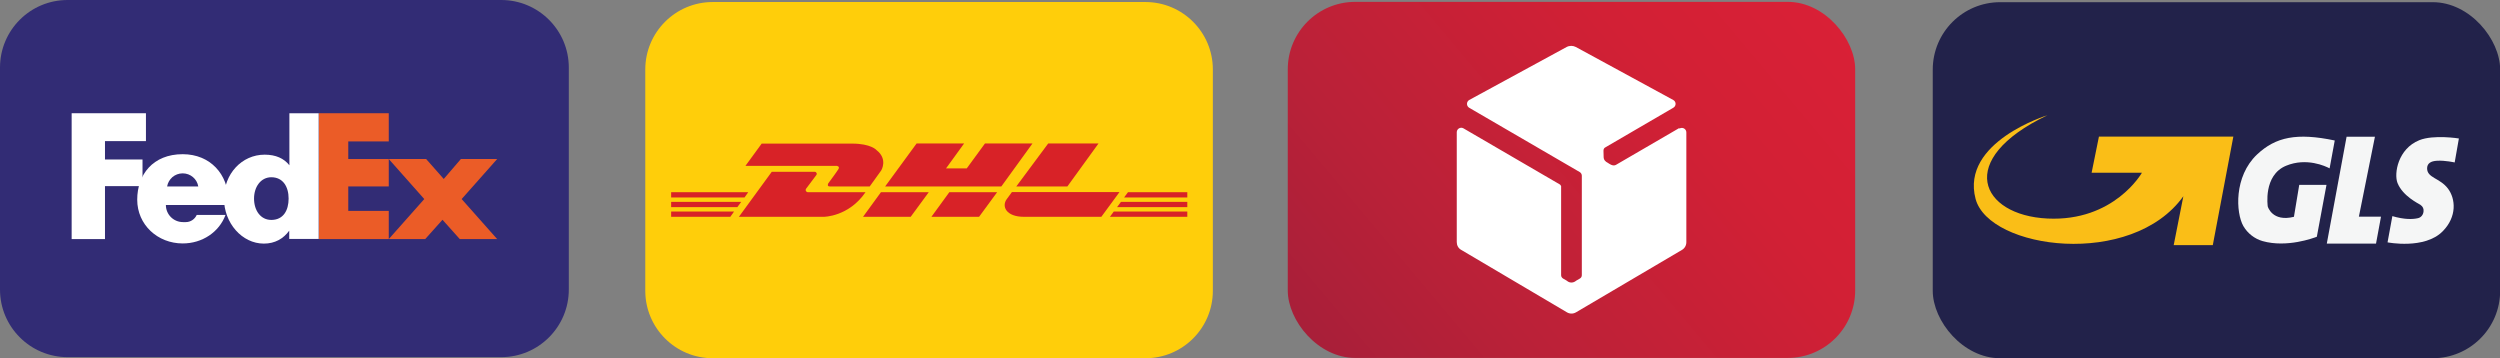
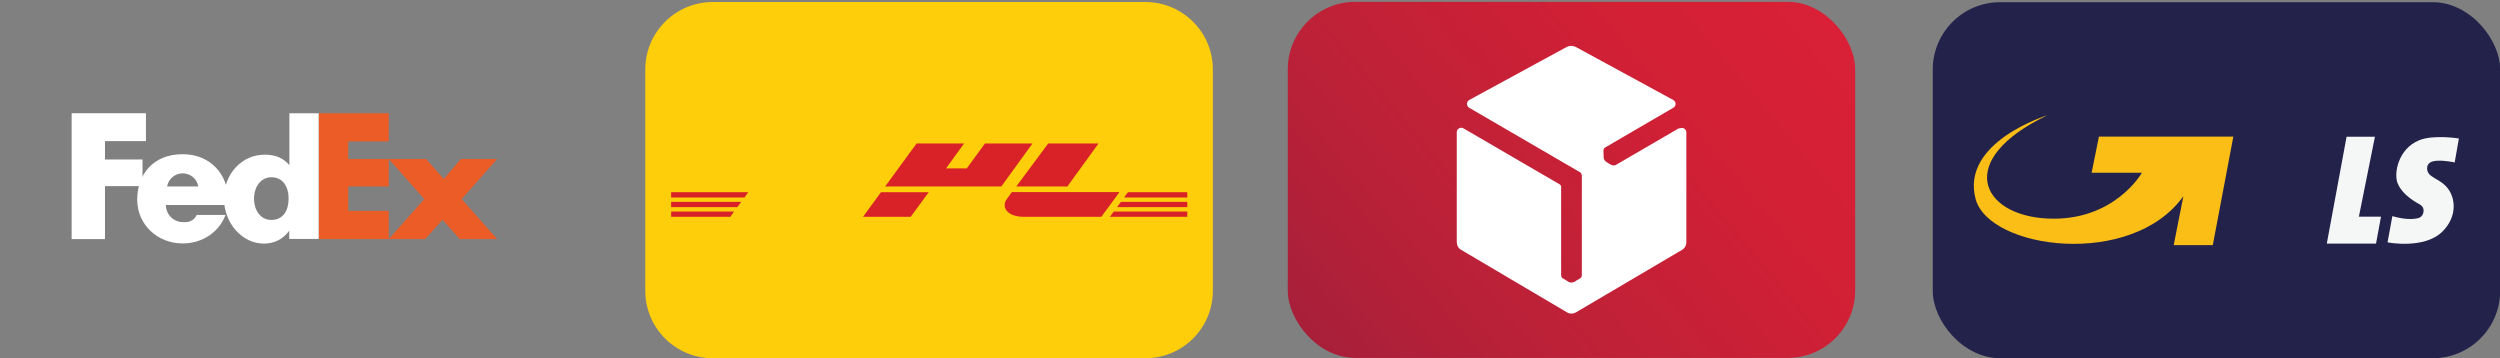
<svg xmlns="http://www.w3.org/2000/svg" id="Warstwa_1" viewBox="0 0 160.51 23">
  <rect x="0" y="0" width="160.51" height="23" fill="#808080" stroke="none" />
  <defs>
    <style>.cls-1{fill:#322c75;}.cls-1,.cls-2,.cls-3,.cls-4,.cls-5,.cls-6,.cls-7,.cls-8,.cls-9{stroke-width:0px;}.cls-2{fill:#eb5c27;}.cls-3{fill:#f5f6f6;}.cls-4{fill:#ffce0a;}.cls-5{fill:#fabe17;}.cls-10{isolation:isolate;}.cls-6{fill:#d82227;}.cls-7{fill:#fff;}.cls-8{fill:url(#Gradient_bez_nazwy_2);}.cls-9{fill:#22224a;}</style>
    <linearGradient id="Gradient_bez_nazwy_2" x1="85.94" y1="8.85" x2="115.86" y2="33.96" gradientTransform="translate(0 32.96) scale(1 -1)" gradientUnits="userSpaceOnUse">
      <stop offset="0" stop-color="#a81f39" />
      <stop offset=".27" stop-color="#ba2138" />
      <stop offset=".72" stop-color="#d22035" />
      <stop offset="1" stop-color="#d92036" />
    </linearGradient>
  </defs>
  <g class="cls-10">
    <g id="Layer_1">
-       <path class="cls-1" d="M4.34,0h27.84c2.39,0,4.34,1.94,4.34,4.34v14.25c0,2.39-1.94,4.34-4.34,4.34H4.34c-2.39,0-4.34-1.94-4.34-4.34V4.34C0,1.94,1.94,0,4.34,0Z" />
      <polygon class="cls-7" points="9.37 9.06 9.37 7.27 6.74 7.27 4.6 7.27 4.6 15.35 6.74 15.35 6.74 11.95 9.15 11.95 9.15 10.24 6.74 10.24 6.74 9.06 9.37 9.06" />
      <path class="cls-7" d="M14.63,13.16c.01-.11.02-.23.02-.34,0-1.61-1.14-2.92-2.92-2.92-1.91,0-2.92,1.31-2.92,2.92s1.31,2.81,2.92,2.81c1.26,0,2.34-.73,2.75-1.83h-1.85c-.12.27-.39.46-.7.46h-.18c-.61,0-1.1-.49-1.1-1.1h3.98ZM11.07,11.37c.18-.15.41-.24.66-.24.5,0,.92.36,1,.84h-2c.04-.24.17-.45.34-.6h0Z" />
      <polygon class="cls-2" points="24.96 9.08 24.96 7.27 20.47 7.27 20.47 15.35 24.96 15.35 24.96 13.54 22.36 13.54 22.36 11.97 24.96 11.97 24.96 10.21 22.36 10.21 22.36 9.08 24.96 9.08" />
      <path class="cls-7" d="M18.58,7.27v3.34c-.35-.44-.87-.68-1.59-.68-1.46,0-2.61,1.23-2.61,2.81s1.16,2.9,2.56,2.9c.72,0,1.26-.32,1.63-.83v.53h1.89V7.27h-1.89,0ZM17.42,14.12c-.69,0-1.11-.61-1.11-1.37s.44-1.37,1.11-1.37c.75,0,1.11.61,1.11,1.37s-.34,1.37-1.11,1.37Z" />
      <polygon class="cls-2" points="29.64 12.78 31.92 15.35 29.52 15.35 28.41 14.11 27.3 15.35 24.96 15.35 27.24 12.78 24.96 10.21 27.36 10.21 28.49 11.49 29.59 10.21 31.92 10.21 29.64 12.78" />
      <path class="cls-4" d="M77.87,18.67c0,2.39-1.94,4.33-4.33,4.33h-27.78c-2.39,0-4.33-1.94-4.33-4.33V4.46c0-2.39,1.94-4.33,4.33-4.33h27.78c2.39,0,4.33,1.94,4.33,4.33" />
      <polygon class="cls-6" points="47.8 12.68 43.09 12.68 43.09 12.34 48.04 12.34 47.8 12.68" />
      <polygon class="cls-6" points="47.34 13.3 43.09 13.3 43.09 12.96 47.59 12.96 47.34 13.3" />
      <polygon class="cls-6" points="46.89 13.92 43.09 13.92 43.09 13.58 47.13 13.58 46.89 13.92" />
      <polygon class="cls-6" points="71.51 13.58 76.23 13.58 76.23 13.92 71.26 13.92 71.51 13.58" />
      <polygon class="cls-6" points="71.97 12.96 76.23 12.96 76.23 13.3 71.72 13.3 71.97 12.96" />
      <polygon class="cls-6" points="76.23 12.34 76.23 12.68 72.17 12.68 72.42 12.34 72.9 12.34 72.9 12.34 76.23 12.34" />
-       <path class="cls-6" d="M48.91,9.21l-1.05,1.44h5.87s.21.03.1.21c-.11.18-.65.91-.65.91,0,0-.11.2.09.2h2.57l.74-1.03s.44-.72-.3-1.3c0,0-.35-.42-1.57-.42h-5.8Z" />
-       <path class="cls-6" d="M49.55,11.03l-2.11,2.89h5.45s1.6,0,2.68-1.58h-3.7c-.11,0-.18-.12-.12-.22l.66-.88c.07-.09,0-.21-.1-.21h-2.76Z" />
      <polygon class="cls-6" points="59.63 12.34 58.47 13.92 55.41 13.92 56.56 12.34 59.63 12.34" />
-       <polygon class="cls-6" points="64.02 12.34 62.86 13.92 59.8 13.92 60.95 12.34 64.02 12.34" />
      <path class="cls-6" d="M71.87,12.34l-1.16,1.58h-4.97c-1.14,0-1.45-.67-1.1-1.14l.33-.45h6.89,0Z" />
      <polygon class="cls-6" points="70.53 9.21 68.53 11.97 65.25 11.97 67.3 9.21 70.53 9.21" />
      <polygon class="cls-6" points="63.24 9.21 62.07 10.81 60.74 10.81 61.9 9.21 58.85 9.21 56.83 11.97 64.29 11.97 66.29 9.21 63.24 9.21" />
      <rect class="cls-8" x="82.68" y=".12" width="36.43" height="22.86" rx="4.33" ry="4.33" />
      <path class="cls-7" d="M107.84,8.25c.19-.11.43.03.43.25v7.05c0,.21-.11.4-.29.5l-6.79,4c-.18.11-.41.11-.59,0l-6.79-4.01c-.18-.1-.28-.29-.28-.5v-7.05c0-.22.24-.36.43-.25l6.2,3.61s.06.06.07.1h0v5.72c0,.09.05.16.12.21l.24.14s.03.02.04.03c.15.12.37.12.53,0,.01-.01.03-.02.04-.03l.24-.14c.07-.04.12-.12.12-.21v-6.39c0-.09-.05-.18-.13-.23l-7.1-4.13c-.19-.11-.19-.39,0-.5l6.25-3.4c.19-.1.41-.1.6,0l6.25,3.4c.2.11.2.39,0,.5l-4.34,2.53s-.02.01-.03.02c-.03.01-.11.07-.11.2,0,.17.01.26.01.4,0,.2.12.31.26.38.07.04.16.11.22.13.03.01.06.02.09.03.08.02.16.01.23-.03l4.04-2.35h0Z" />
      <rect class="cls-9" x="124.09" y=".14" width="36.43" height="22.86" rx="4.33" ry="4.33" />
      <path class="cls-5" d="M143.41,8.77h-8.65l-.47,2.32h3.23s-1.78,3.15-6.07,2.94c-4.29-.21-5.97-3.78,0-6.63,0,0-5.58,1.71-4.61,5.37.87,3.25,10.02,4.47,13.34-.17l-.62,3.14h2.51l1.32-6.97h0Z" />
-       <path class="cls-3" d="M149.37,11.87h-1.75l-.34,2.05c-1.4.35-1.68-.66-1.68-.66,0,0-.31-2.01,1.18-2.62,1.31-.54,2.53.03,2.79.17l.33-1.79c-2.43-.51-3.79-.23-4.99.9-1.49,1.41-1.36,3.74-.88,4.59.27.47.72.82,1.24.97,1.56.44,3.27-.2,3.48-.28l.62-3.33h0Z" />
      <polygon class="cls-3" points="152.48 8.78 150.66 8.78 149.39 15.64 152.55 15.64 152.87 13.91 151.45 13.91 152.48 8.78" />
      <path class="cls-3" d="M153.6,13.87l-.31,1.69s2.38.47,3.54-.71c.93-.94.83-2.09.34-2.74-.52-.69-1.34-.68-1.34-1.3,0-.32.24-.47.64-.49.52-.03,1.13.11,1.13.11l.27-1.54s-1.62-.26-2.54.11c-1.37.55-1.64,2.14-1.4,2.75.34.85,1.37,1.33,1.47,1.4.17.12.22.26.2.43h0c-.02.21-.16.39-.37.43-.31.07-.84.1-1.65-.14h0Z" />
    </g>
  </g>
</svg>